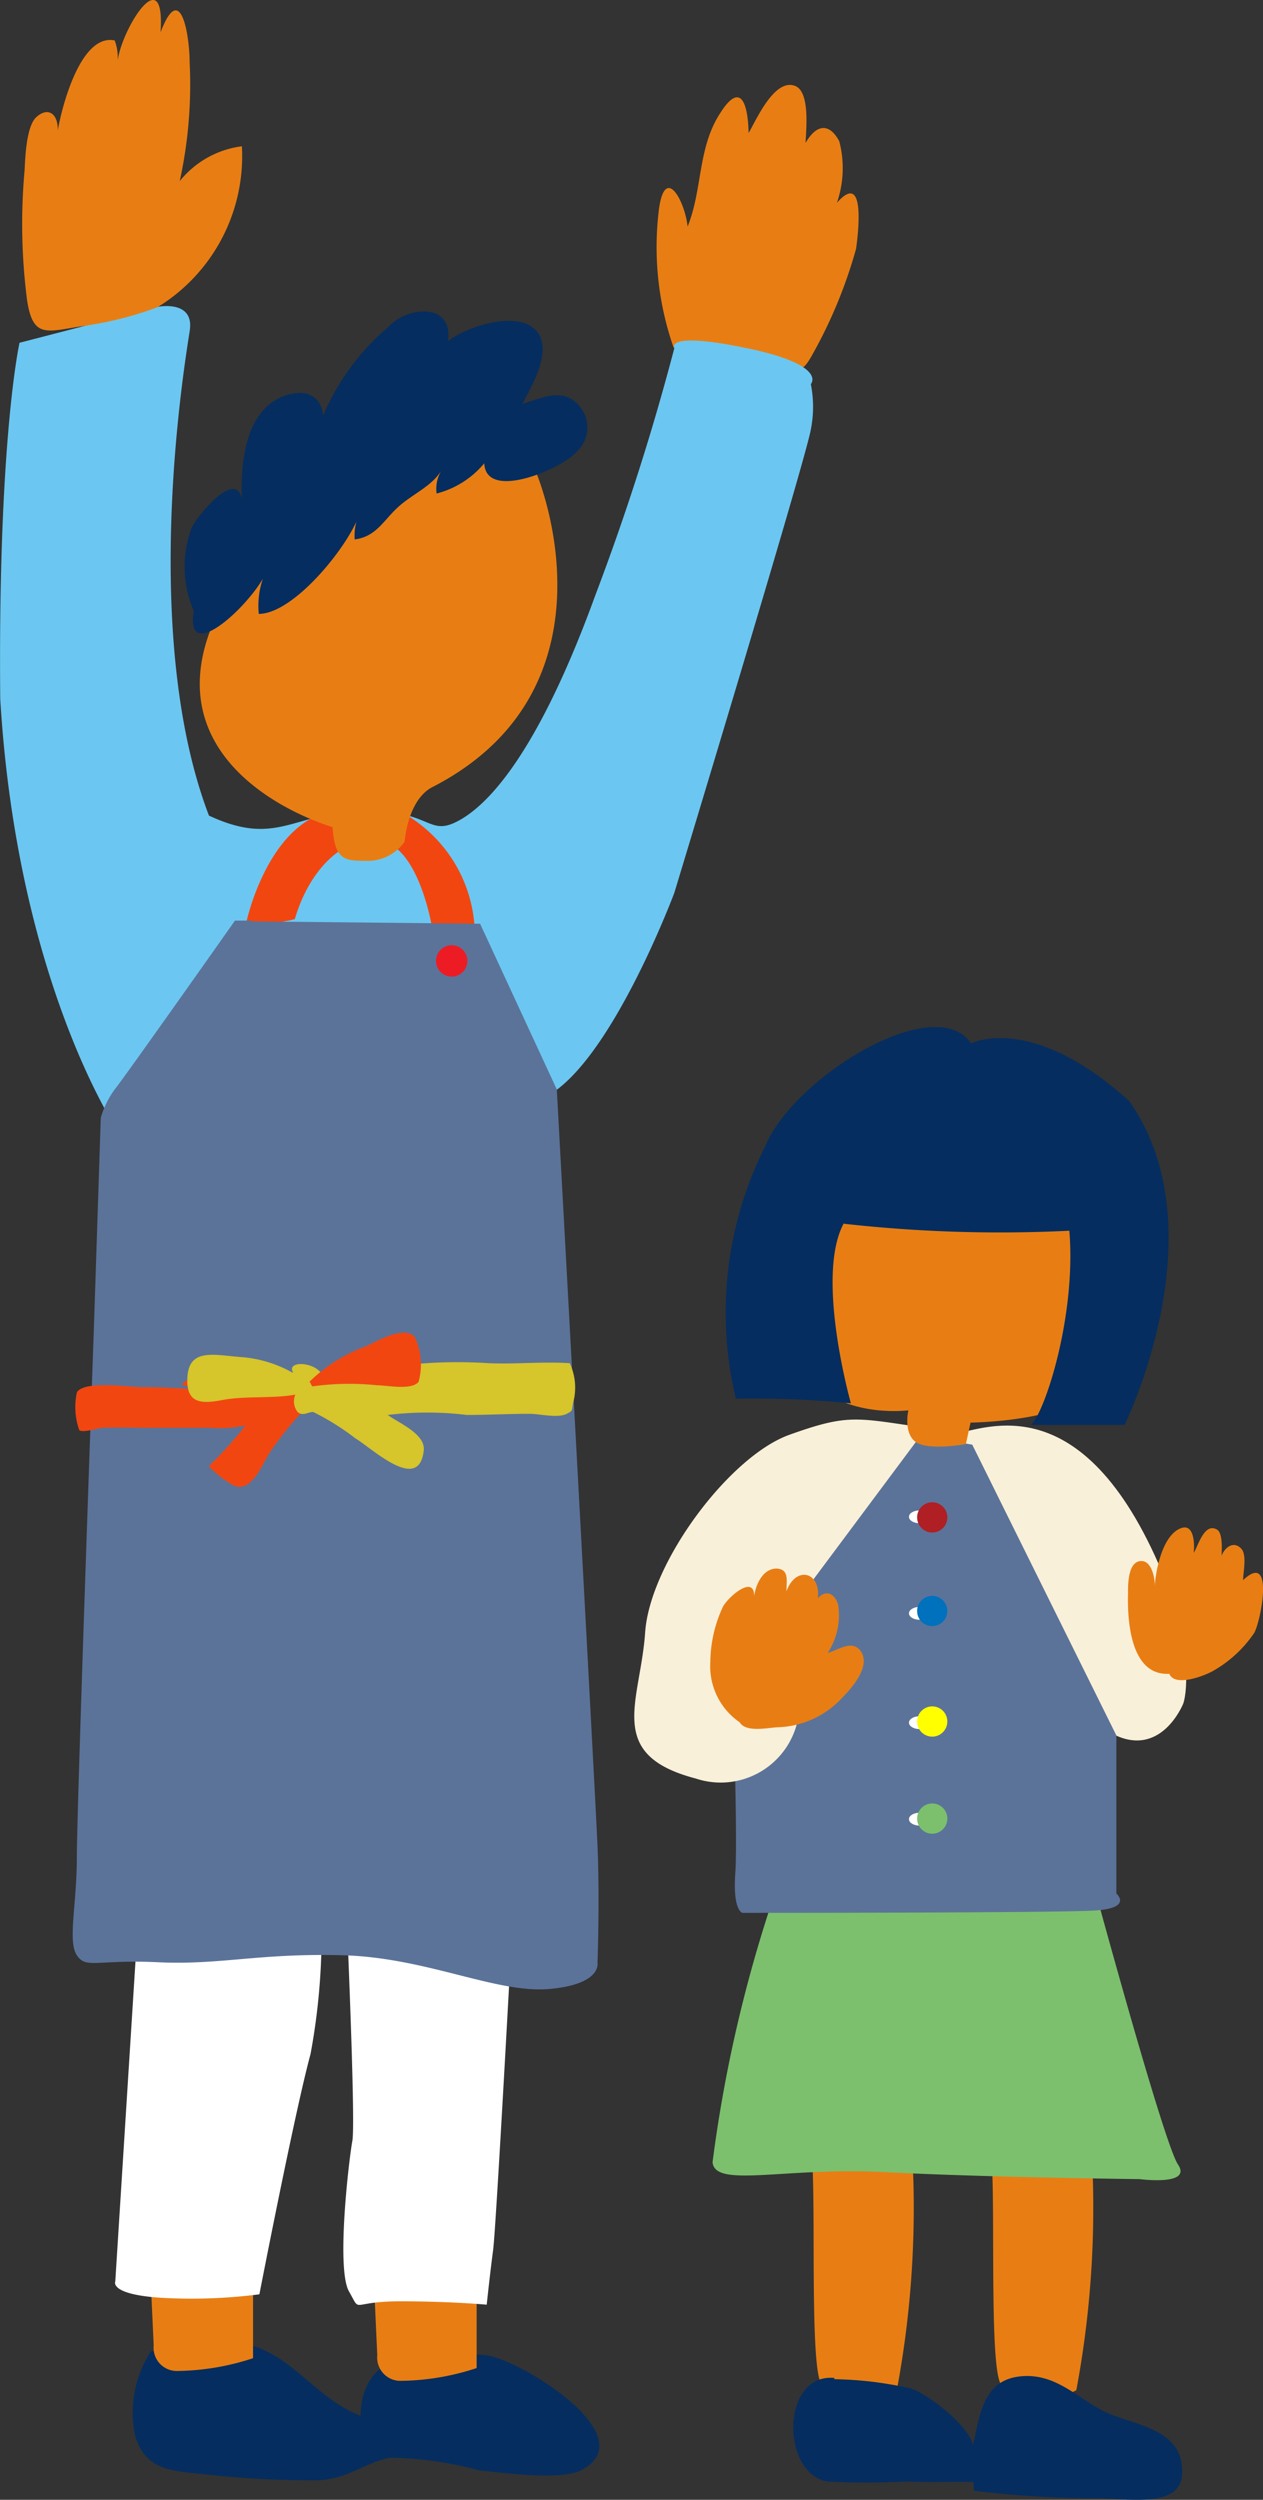
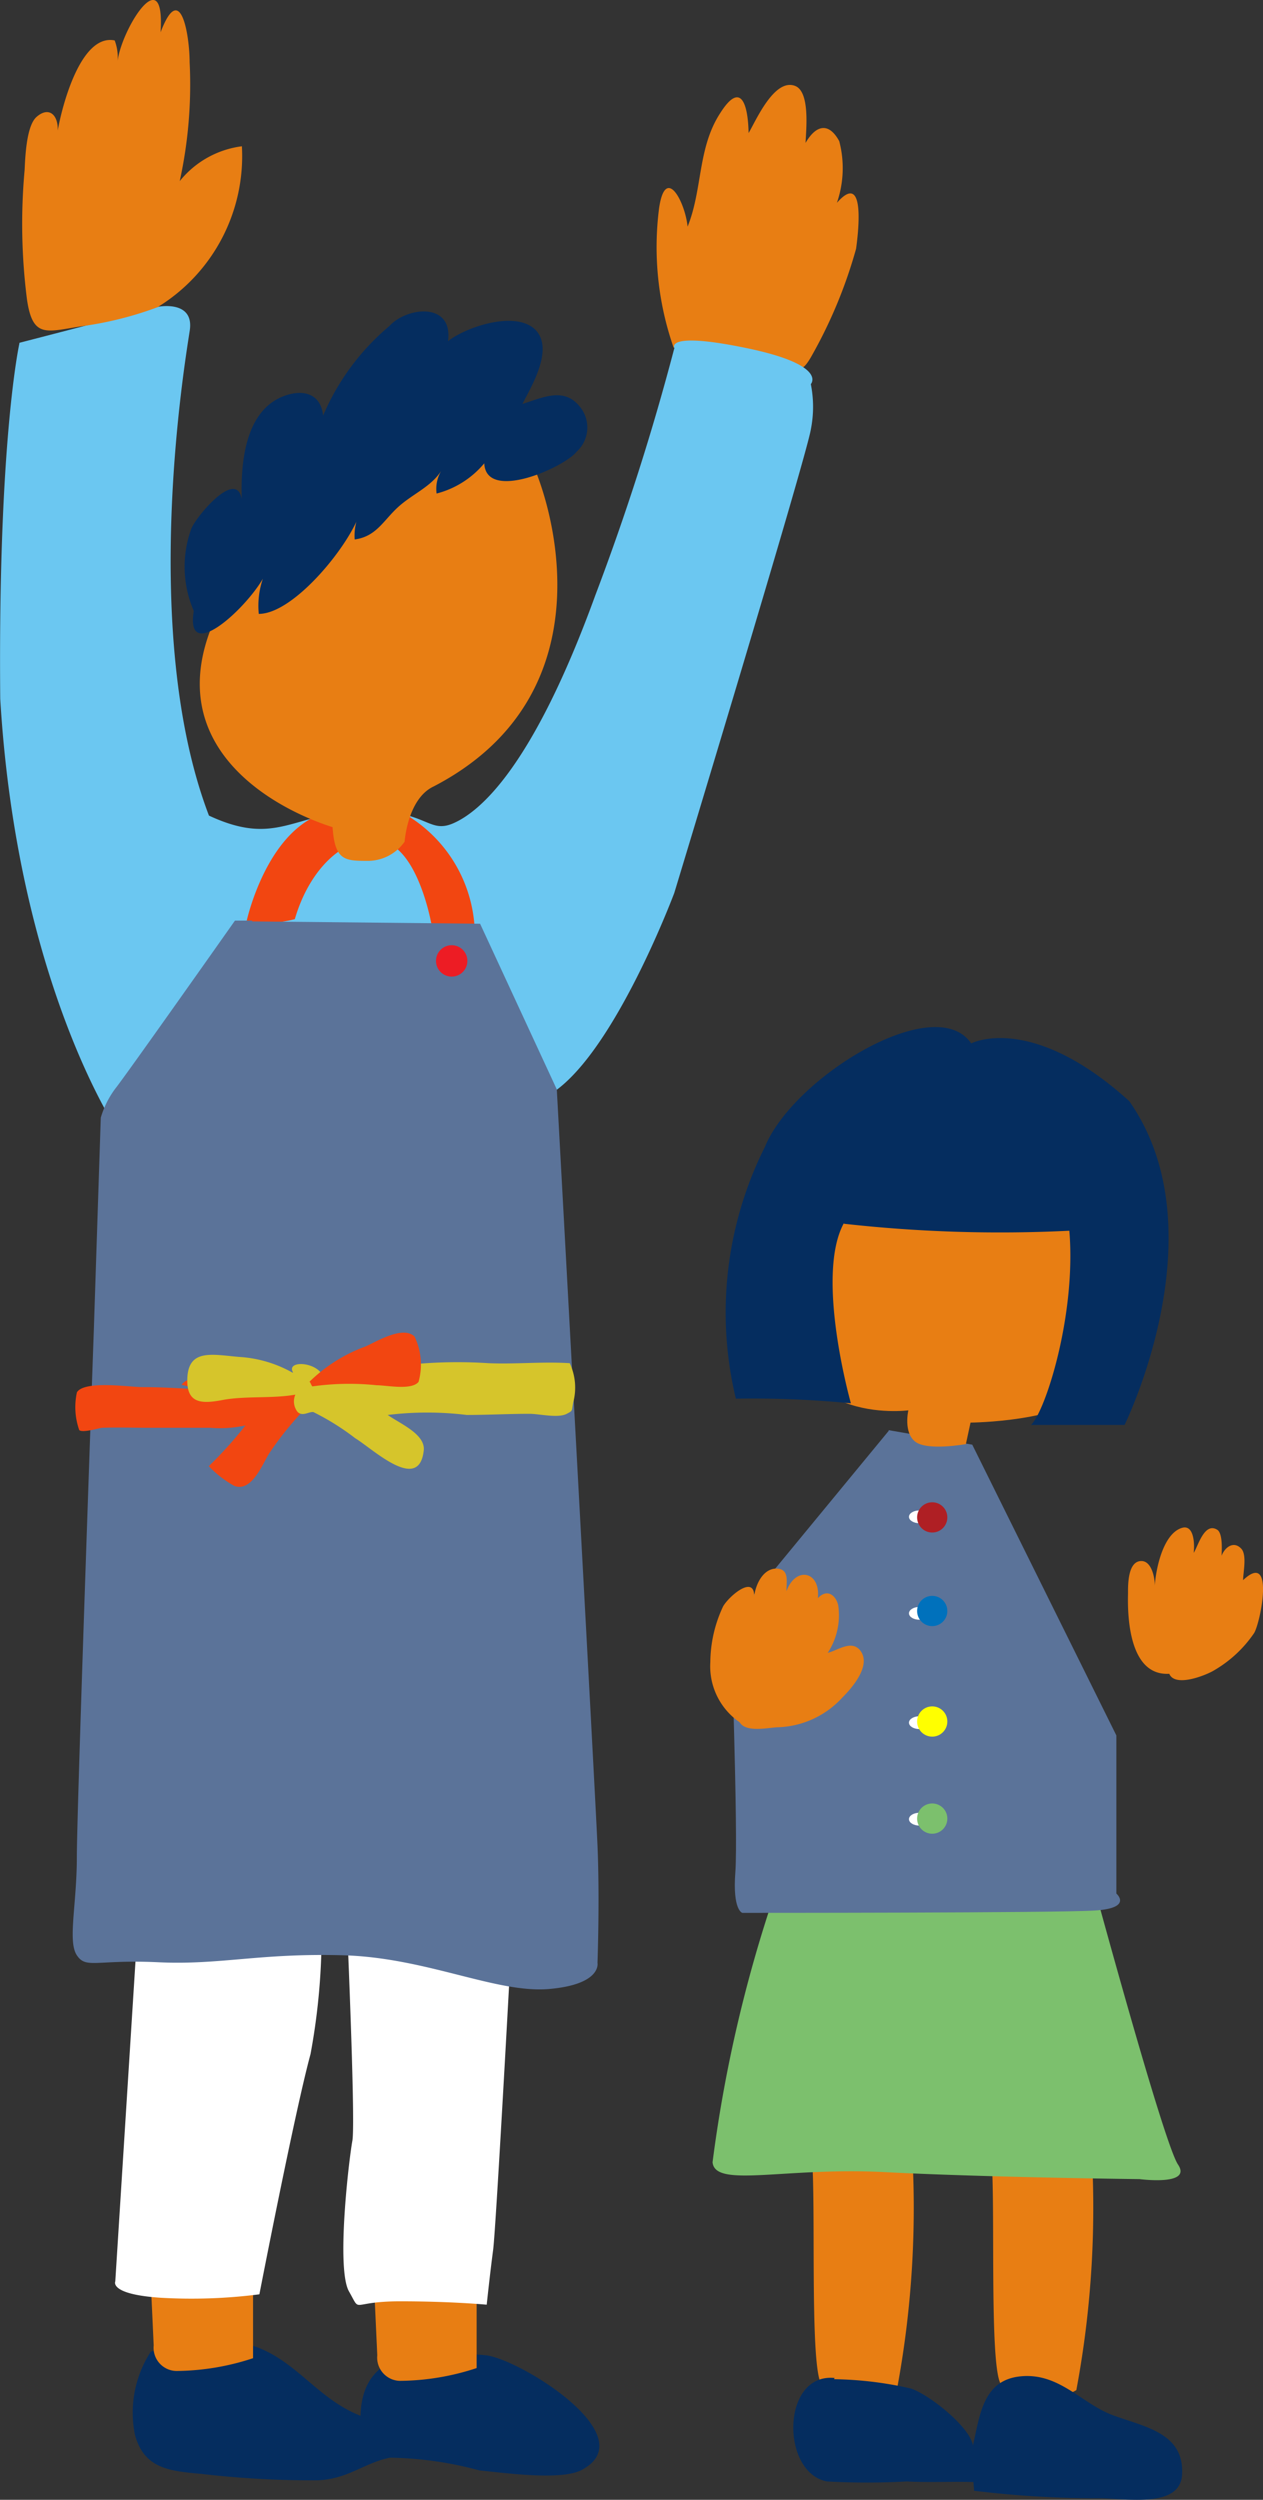
<svg xmlns="http://www.w3.org/2000/svg" width="37.259" height="73.692" viewBox="0 0 37.259 73.692">
  <rect x="0" y="0" width="37.259" height="73.692" fill="#333333" stroke="none" />
  <g id="グループ_34172" data-name="グループ 34172" transform="translate(-4532.284 -3758.226)">
    <path id="パス_15058" data-name="パス 15058" d="M1876.023,1085.47a29.1,29.1,0,0,1-.428,7.422,1.981,1.981,0,0,1-2.194-.137c-.428-.343-.137-6.291-.36-7.079" transform="translate(2683.145 2735.794)" fill="#e87e13" />
    <path id="パス_15059" data-name="パス 15059" d="M1879.113,1085.47a29.12,29.12,0,0,1-.428,7.422,1.981,1.981,0,0,1-2.194-.137c-.428-.343-.137-6.291-.36-7.079" transform="translate(2685.351 2735.794)" fill="#e87e13" />
    <path id="パス_15060" data-name="パス 15060" d="M1873.194,1081.467a40.878,40.878,0,0,0-1.834,7.919c.069.771,2.126.137,5.091.292s7.508.206,7.508.206,1.56.206,1.132-.429-2.554-8.485-2.554-8.485" transform="translate(2681.945 2732.581)" fill="#7cc06d" />
-     <path id="パス_15061" data-name="パス 15061" d="M1875.54,1073.449c.891-.137,3.857-1.526,6.222,4.388.891,2.52.5,3.565.5,3.565s-.668,1.7-2.16.857S1875.54,1073.449,1875.54,1073.449Z" transform="translate(2684.93 2727.04)" fill="#f9f0d9" />
    <path id="パス_15062" data-name="パス 15062" d="M1876.332,1073.29l2.468.428,4.251,8.571v4.662s.5.428-.634.5-10.4.069-10.4.069-.292-.069-.206-1.2-.137-7.354-.137-7.354l4.662-5.657Z" transform="translate(2682.166 2727.096)" fill="#5b7399" />
-     <path id="パス_15063" data-name="パス 15063" d="M1878.613,1073.352c-2.057-.291-2.262-.428-4.028.206s-4.1,3.754-4.251,5.811c-.137,2.057-1.2,3.617,1.491,4.32a2.324,2.324,0,0,0,3.051-1.989l.137-2.4.292-1.491,3.325-4.457Z" transform="translate(2680.983 2726.966)" fill="#f9f0d9" />
    <path id="パス_15064" data-name="パス 15064" d="M1872.195,1080.212c.189.292.806.154,1.1.137a2.69,2.69,0,0,0,1.92-.874c.274-.274.874-.943.531-1.389-.257-.326-.668,0-.96.069a2.02,2.02,0,0,0,.309-1.405c-.069-.292-.326-.5-.6-.206.086-.788-.651-.96-.926-.206,0-.309.086-.651-.292-.668-.446,0-.668.583-.668.943.1-.84-.72-.154-.909.172a3.92,3.92,0,0,0-.377,1.645,2,2,0,0,0,.857,1.766Z" transform="translate(2681.916 2728.796)" fill="#e87e13" />
    <path id="パス_15065" data-name="パス 15065" d="M1879.711,1079.278c-1.183.052-1.217-1.731-1.2-2.365,0-.223-.017-.96.394-.96.325,0,.411.566.394.771.017-.446.223-1.577.806-1.749.343-.1.377.446.343.737.12-.171.309-.908.686-.686.189.1.137.686.137.771.1-.257.36-.446.583-.206.171.189.052.7.052.926.943-.891.514,1.251.325,1.56a3.641,3.641,0,0,1-1.183,1.1c-.223.137-1.149.514-1.32.1Z" transform="translate(2687.05 2728.291)" fill="#e87e13" />
    <path id="パス_15066" data-name="パス 15066" d="M1881.521,1069.776s1.131,4.748.206,5.725-3.686.994-3.686.994l-.137.634s-1.132.206-1.491-.069-.206-.926-.206-.926-3.823.5-3.531-3.325,1.7-4.32,1.7-4.32l7.148,1.268Z" transform="translate(2682.874 2723.668)" fill="#e87e13" />
    <path id="パス_15067" data-name="パス 15067" d="M1875.067,1072.154a41.463,41.463,0,0,0,6.651.206c.206,2.468-.7,5.314-1.131,5.725h2.76s2.828-5.725.137-9.547c-2.9-2.623-4.662-1.7-4.662-1.7-1.063-1.56-5.245.994-6.085,3.051a10.883,10.883,0,0,0-.857,7.422,29.641,29.641,0,0,1,3.394.137s-1.063-3.754-.206-5.314Z" transform="translate(2682.112 2722.147)" fill="#052d5f" />
    <ellipse id="楕円形_970" data-name="楕円形 970" cx="0.309" cy="0.189" rx="0.309" ry="0.189" transform="translate(4559.099 3802.752)" fill="#fff" />
    <ellipse id="楕円形_971" data-name="楕円形 971" cx="0.309" cy="0.189" rx="0.309" ry="0.189" transform="translate(4559.099 3805.597)" fill="#fff" />
    <ellipse id="楕円形_972" data-name="楕円形 972" cx="0.309" cy="0.189" rx="0.309" ry="0.189" transform="translate(4559.099 3808.82)" fill="#fff" />
    <ellipse id="楕円形_973" data-name="楕円形 973" cx="0.309" cy="0.189" rx="0.309" ry="0.189" transform="translate(4559.099 3811.665)" fill="#fff" />
    <circle id="楕円形_974" data-name="楕円形 974" cx="0.446" cy="0.446" r="0.446" transform="translate(4559.339 3802.512)" fill="#af1f24" />
    <circle id="楕円形_975" data-name="楕円形 975" cx="0.446" cy="0.446" r="0.446" transform="translate(4559.339 3805.271)" fill="#0071bc" />
    <circle id="楕円形_976" data-name="楕円形 976" cx="0.446" cy="0.446" r="0.446" transform="translate(4559.339 3808.529)" fill="#ff0" />
    <circle id="楕円形_977" data-name="楕円形 977" cx="0.446" cy="0.446" r="0.446" transform="translate(4559.339 3811.391)" fill="#7cc06d" />
    <path id="パス_15068" data-name="パス 15068" d="M1873.968,1089.615c-1.577-.154-1.594,2.794-.222,3.051a21.494,21.494,0,0,0,2.348,0c.617.034,1.32,0,1.971.017,0,.086.017.171.017.257a30.412,30.412,0,0,0,3.754.223c.823.017,2.331.274,2.383-.7.069-1.234-1.114-1.406-2.039-1.749s-1.577-1.251-2.708-1.149-1.217,1.149-1.423,2.04c-.086-.548-1.3-1.508-1.834-1.68a10.781,10.781,0,0,0-2.263-.274Z" transform="translate(2682.937 2738.712)" fill="#052d5f" />
    <path id="パス_15069" data-name="パス 15069" d="M1870.9,1057.9a8.988,8.988,0,0,1-.428-4.114c.189-1.286.771-.171.84.549.445-1.1.292-2.314.96-3.343.617-.977.823-.257.84.583.206-.343.754-1.628,1.372-1.389.445.172.325,1.286.308,1.68.309-.532.686-.617.994-.051a3.128,3.128,0,0,1-.069,1.817c.874-.994.617.977.566,1.354a14.088,14.088,0,0,1-1.337,3.205c-.411.7-.411.069-1.1,0-1.08-.1-2.177-.188-2.931-.292Z" transform="translate(2681.256 2710.573)" fill="#e87e13" />
    <path id="パス_15070" data-name="パス 15070" d="M1861.915,1089.285a3.3,3.3,0,0,0-.463,2.451c.274.994,1.011,1.063,1.971,1.149a28.229,28.229,0,0,0,3.411.188c.908-.034,1.371-.514,2.143-.668a10.679,10.679,0,0,1,2.64.377c.72.069,2.417.309,3.017-.017,1.868-.994-1.851-3.274-2.828-3.377-1.628-.154-3.651-.292-3.7,1.783-2.006-.788-2.348-3.1-6.205-1.885Z" transform="translate(2674.814 2738.271)" fill="#052d5f" />
    <path id="パス_15071" data-name="パス 15071" d="M1861.7,1087.76h3.017v2.554a7.384,7.384,0,0,1-2.262.377.685.685,0,0,1-.669-.754l-.1-2.177Z" transform="translate(2675.032 2737.43)" fill="#e87e13" />
    <path id="パス_15072" data-name="パス 15072" d="M1865.547,1087.93h3.017v2.554a7.385,7.385,0,0,1-2.262.377.685.685,0,0,1-.669-.754l-.1-2.177Z" transform="translate(2677.781 2737.551)" fill="#e87e13" />
    <path id="パス_15073" data-name="パス 15073" d="M1861.752,1082.888l-.668,10.576s-.189.377,1.32.48a15.72,15.72,0,0,0,2.931-.1s1.045-5.382,1.508-7.079a19.319,19.319,0,0,0,.292-4.714l.754.188s.292,6.514.189,7.079-.48,3.771-.1,4.44,0,.292,1.509.292,2.554.1,2.554.1.1-.943.189-1.611.566-9.531.566-9.531l-2.64-2.828-6.788.291-1.611,2.451Z" transform="translate(2674.601 2732.017)" fill="#fff" />
    <path id="パス_15074" data-name="パス 15074" d="M1859.668,1055.041l4.1-1.063s1.063-.206.926.7-1.491,8.913.566,14.3c1.989.926,2.468-.069,4.457-.137s1.989.7,2.76.36,2.331-1.628,4.182-6.72a71.838,71.838,0,0,0,2.331-7.285s-.292-.5,2.126,0,1.9,1.063,1.9,1.063a3.425,3.425,0,0,1,0,1.337c-.137.84-4.028,13.662-4.028,13.662s-1.988,5.314-3.96,6.085-12.462.926-12.462.926-2.966-4.388-3.463-12.736c-.069-7.645.565-10.473.565-10.473Z" transform="translate(2673.188 2713.291)" fill="#6bc7f1" />
    <path id="パス_15075" data-name="パス 15075" d="M1863.492,1057.737a5.22,5.22,0,0,0,2.468-4.731,2.809,2.809,0,0,0-1.834,1.028,13.289,13.289,0,0,0,.292-3.514c0-.737-.257-2.451-.857-.874.137-2.143-1.131-.137-1.268.84a1.385,1.385,0,0,0-.086-.6c-1.011-.206-1.56,1.971-1.68,2.657.017-.48-.274-.72-.634-.394-.292.274-.325,1.183-.343,1.56a17.583,17.583,0,0,0,.069,3.805c.171,1.2.6.943,1.68.788a10.387,10.387,0,0,0,2.211-.566Z" transform="translate(2673.46 2709.532)" fill="#e87e13" />
    <path id="パス_15076" data-name="パス 15076" d="M1863.34,1065.959s.565-2.622,2.262-3.188a3.939,3.939,0,0,1,2.177-.1,4.152,4.152,0,0,1,2.28,3.36,1.441,1.441,0,0,1-1.268,0s-.36-2.057-1.337-2.4-2.194.565-2.691,2.263A3.487,3.487,0,0,1,1863.34,1065.959Z" transform="translate(2676.218 2719.428)" fill="#f24611" />
    <path id="パス_15077" data-name="パス 15077" d="M1872.194,1056.88c.7,1.268,2.554,7.079-2.76,9.839-.771.36-.857,1.628-.857,1.628a1.327,1.327,0,0,1-1.063.566c-.7,0-.994,0-1.062-.994-1.989-.634-5.657-2.76-2.966-7.079s8.073-6.222,8.708-3.96Z" transform="translate(2675.643 2714.691)" fill="#e87e13" />
    <path id="パス_15078" data-name="パス 15078" d="M1862.538,1062.9c-.275,1.748,2.022-.531,2.194-1.32a2.446,2.446,0,0,0-.274,1.388c1.063,0,2.743-2.108,3-3.034a1.613,1.613,0,0,0-.171.84c.634-.086.84-.548,1.268-.943s.977-.6,1.286-1.08a1.033,1.033,0,0,0-.137.669,2.712,2.712,0,0,0,1.406-.891c.052,1.149,2.365.12,2.725-.343a.963.963,0,0,0,.1-1.32c-.463-.583-1.062-.291-1.7-.086.274-.531.926-1.611.394-2.177-.583-.6-2.074-.086-2.588.326.154-1.166-1.217-1.011-1.731-.446a7.037,7.037,0,0,0-1.954,2.64c-.069-.669-.617-.789-1.183-.566-1.131.446-1.251,1.989-1.217,3.034-.154-.926-1.354.514-1.491.874a3.275,3.275,0,0,0,.069,2.4Z" transform="translate(2675.46 2713.355)" fill="#052d5f" />
    <path id="パス_15079" data-name="パス 15079" d="M1865.647,1064.547l6.719.069,2.263,4.885s1.131,20.672,1.2,22.284,0,3.463,0,3.463.137.634-1.423.771-3.617-.926-6.085-.994-3.617.292-5.451.206-2.125.206-2.4-.206,0-1.491,0-2.9.5-15.5.5-15.5l.206-6.291a2.708,2.708,0,0,1,.428-.857c.292-.36,3.531-4.954,3.531-4.954h.5Z" transform="translate(2674.081 2720.841)" fill="#5b7399" />
    <circle id="楕円形_978" data-name="楕円形 978" cx="0.463" cy="0.463" r="0.463" transform="translate(4545.146 3786.09)" fill="#ed1c24" />
    <path id="パス_15080" data-name="パス 15080" d="M1864.074,1072.738c-.583-.034-1.131-.069-1.714-.069-.36,0-1.7-.206-1.92.154a2.043,2.043,0,0,0,.069,1.114c.1.086.549-.052.668-.069.48-.017.96,0,1.44,0h1.749a3.506,3.506,0,0,0,1.045-.069,11.545,11.545,0,0,1-1.08,1.2,3.078,3.078,0,0,0,.754.583c.514.188.823-.634,1.028-.96a9.618,9.618,0,0,1,1.183-1.44c.36-.394.292-.583-.309-.651-.7-.086-1.457-.1-2.16-.12-.309,0-1.063-.137-1.3.188" transform="translate(2674.113 2726.448)" fill="#f24611" />
    <path id="パス_15081" data-name="パス 15081" d="M1865.423,1072.519a3.657,3.657,0,0,0-1.577-.463c-.806-.069-1.526-.257-1.526.7,0,.686.446.686,1.063.566.668-.12,1.457-.034,2.125-.154a.5.5,0,0,0,.069.514c.154.137.326-.017.463,0a7.363,7.363,0,0,1,1.234.771c.514.309,1.885,1.628,2.022.36.052-.48-.7-.789-1.063-1.046a9.64,9.64,0,0,1,2.331,0c.617,0,1.234-.034,1.851-.034.292,0,.84.137,1.1,0,.188-.1.137-.069.188-.326a1.7,1.7,0,0,0-.1-1.166c-.806-.051-1.594.034-2.4,0a13.991,13.991,0,0,0-2.246.034c-.566.069-1.148.171-1.7.257a2.592,2.592,0,0,0-.908.154c-.137-.5-1.131-.548-.909-.172Z" transform="translate(2675.489 2726.171)" fill="#d6c52b" />
    <path id="パス_15082" data-name="パス 15082" d="M1864.42,1073.064a4.648,4.648,0,0,1,1.663-1.046c.343-.154,1.1-.617,1.44-.292a1.9,1.9,0,0,1,.12,1.337c-.206.257-.943.1-1.234.1a7.839,7.839,0,0,0-1.9.034c-.052-.069-.052-.12-.086-.137Z" transform="translate(2676.989 2725.899)" fill="#f24611" />
  </g>
</svg>